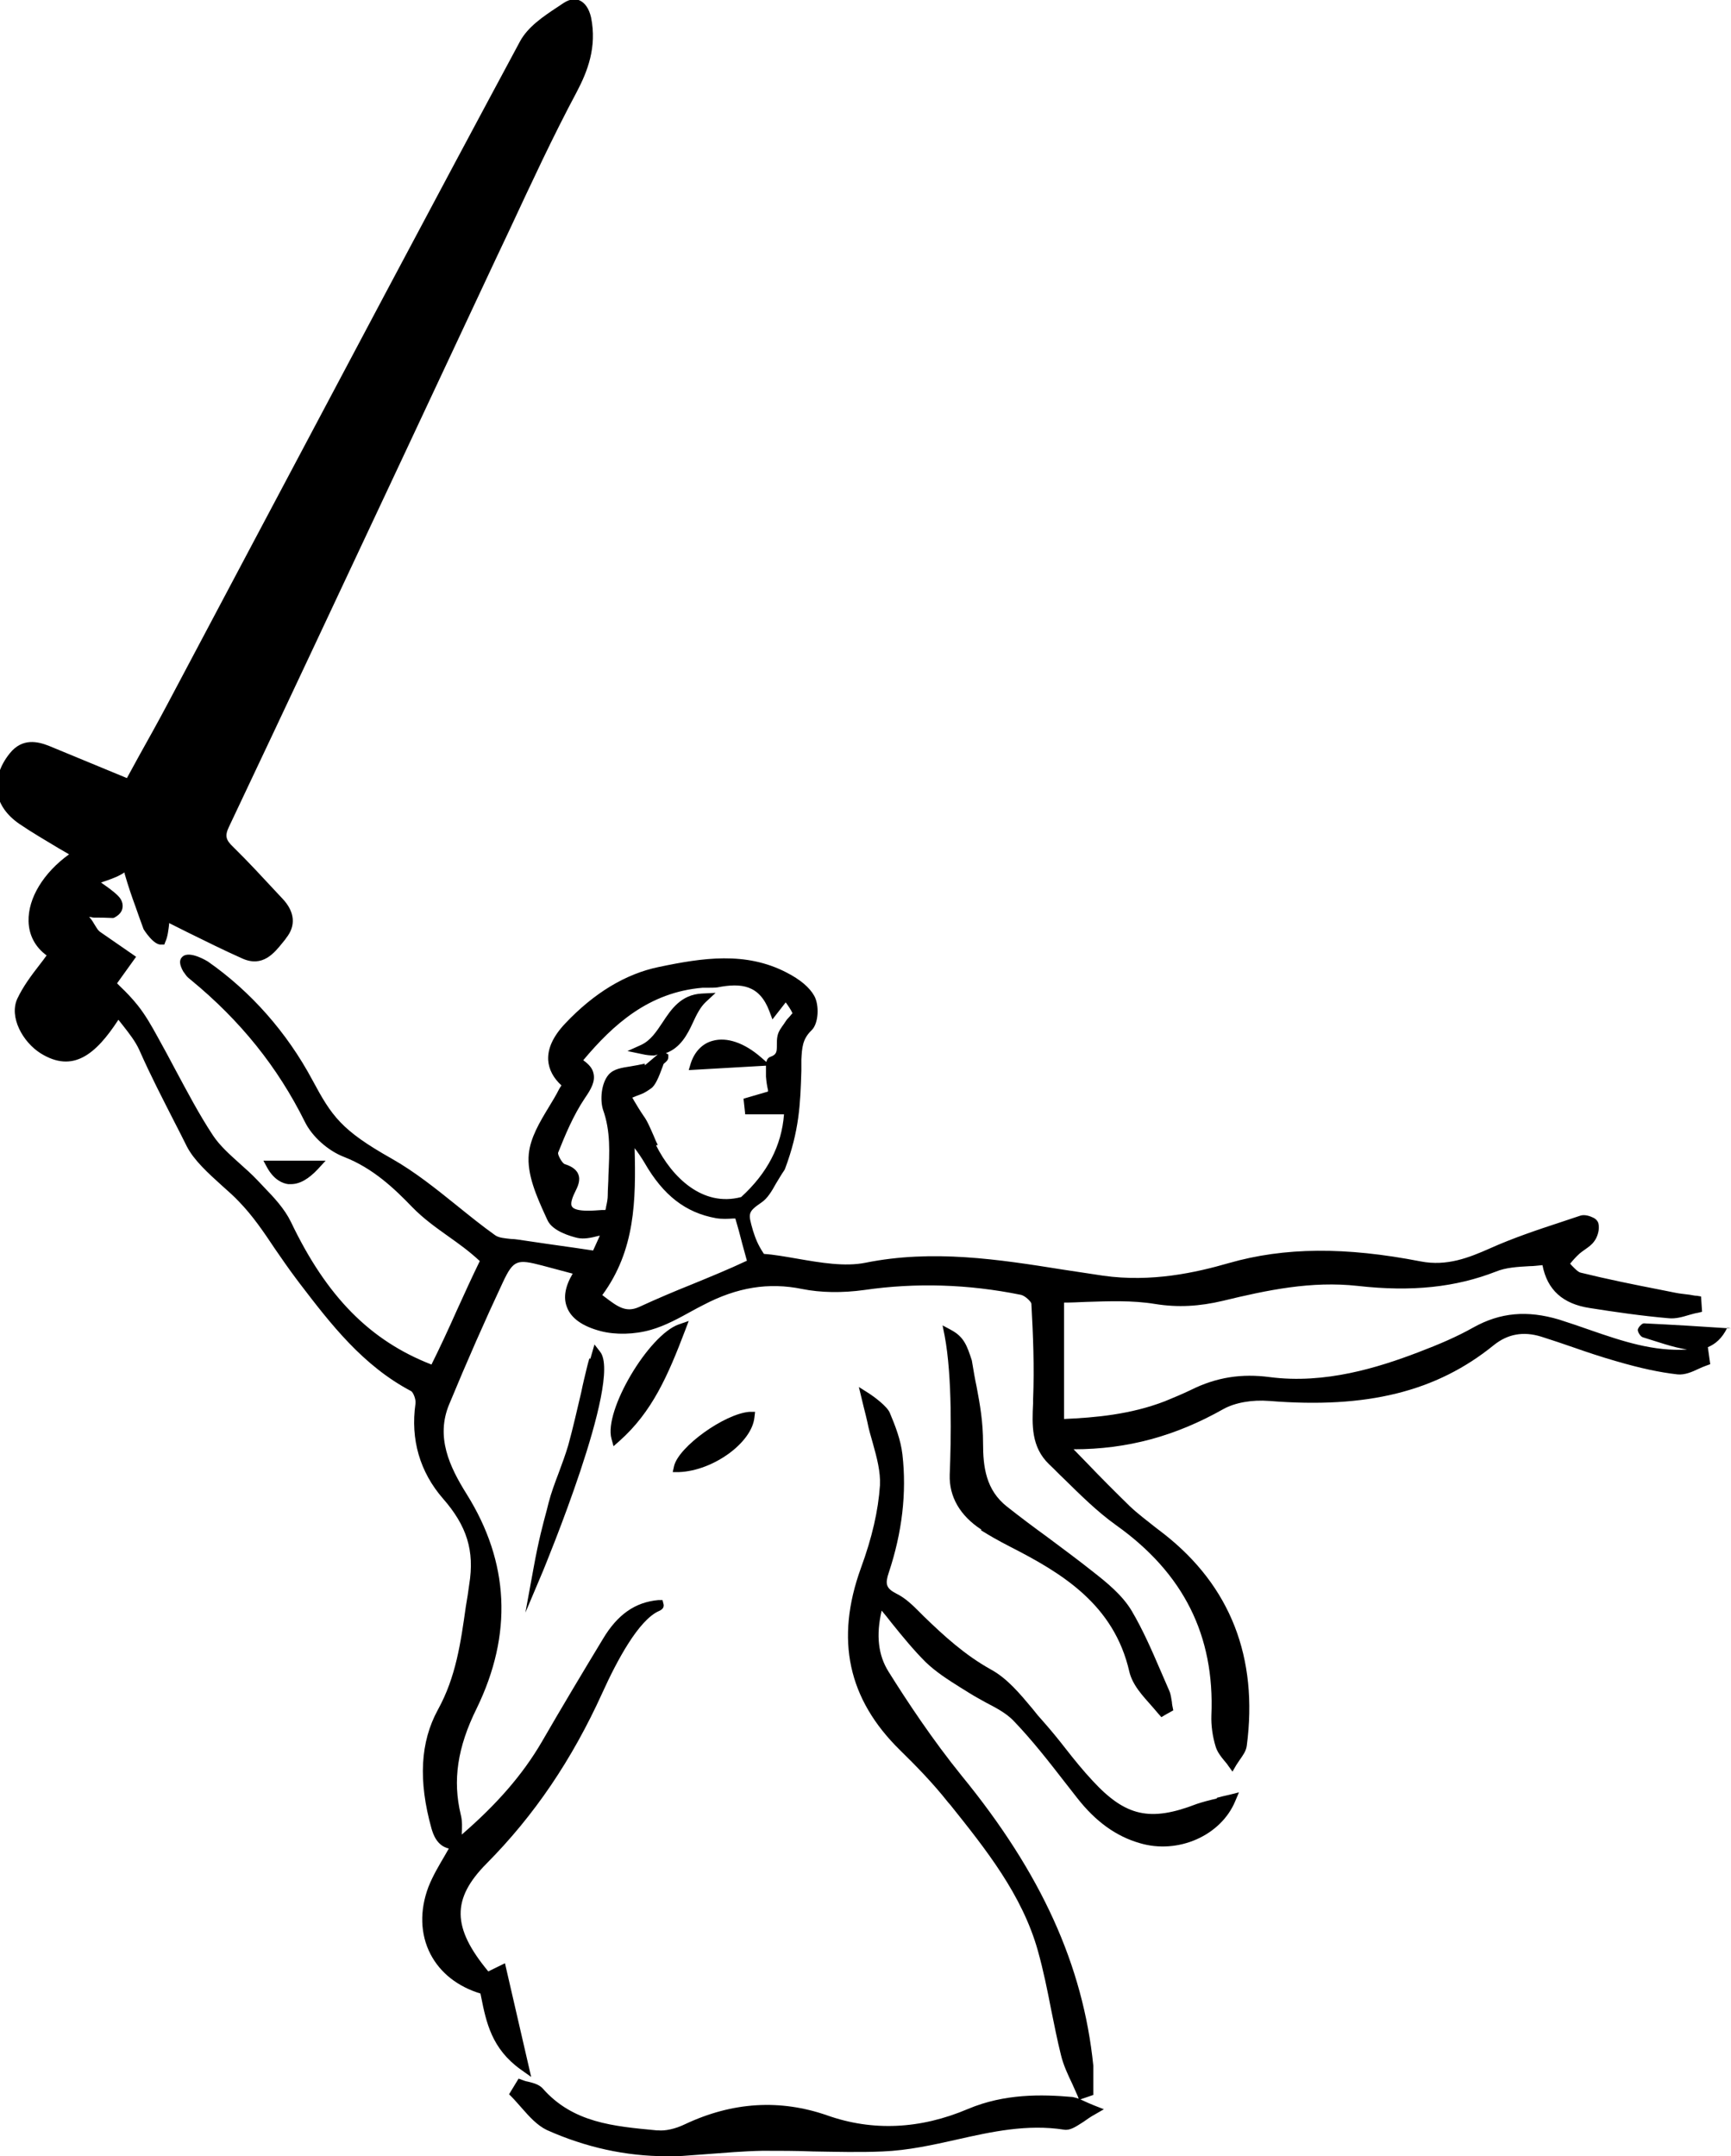
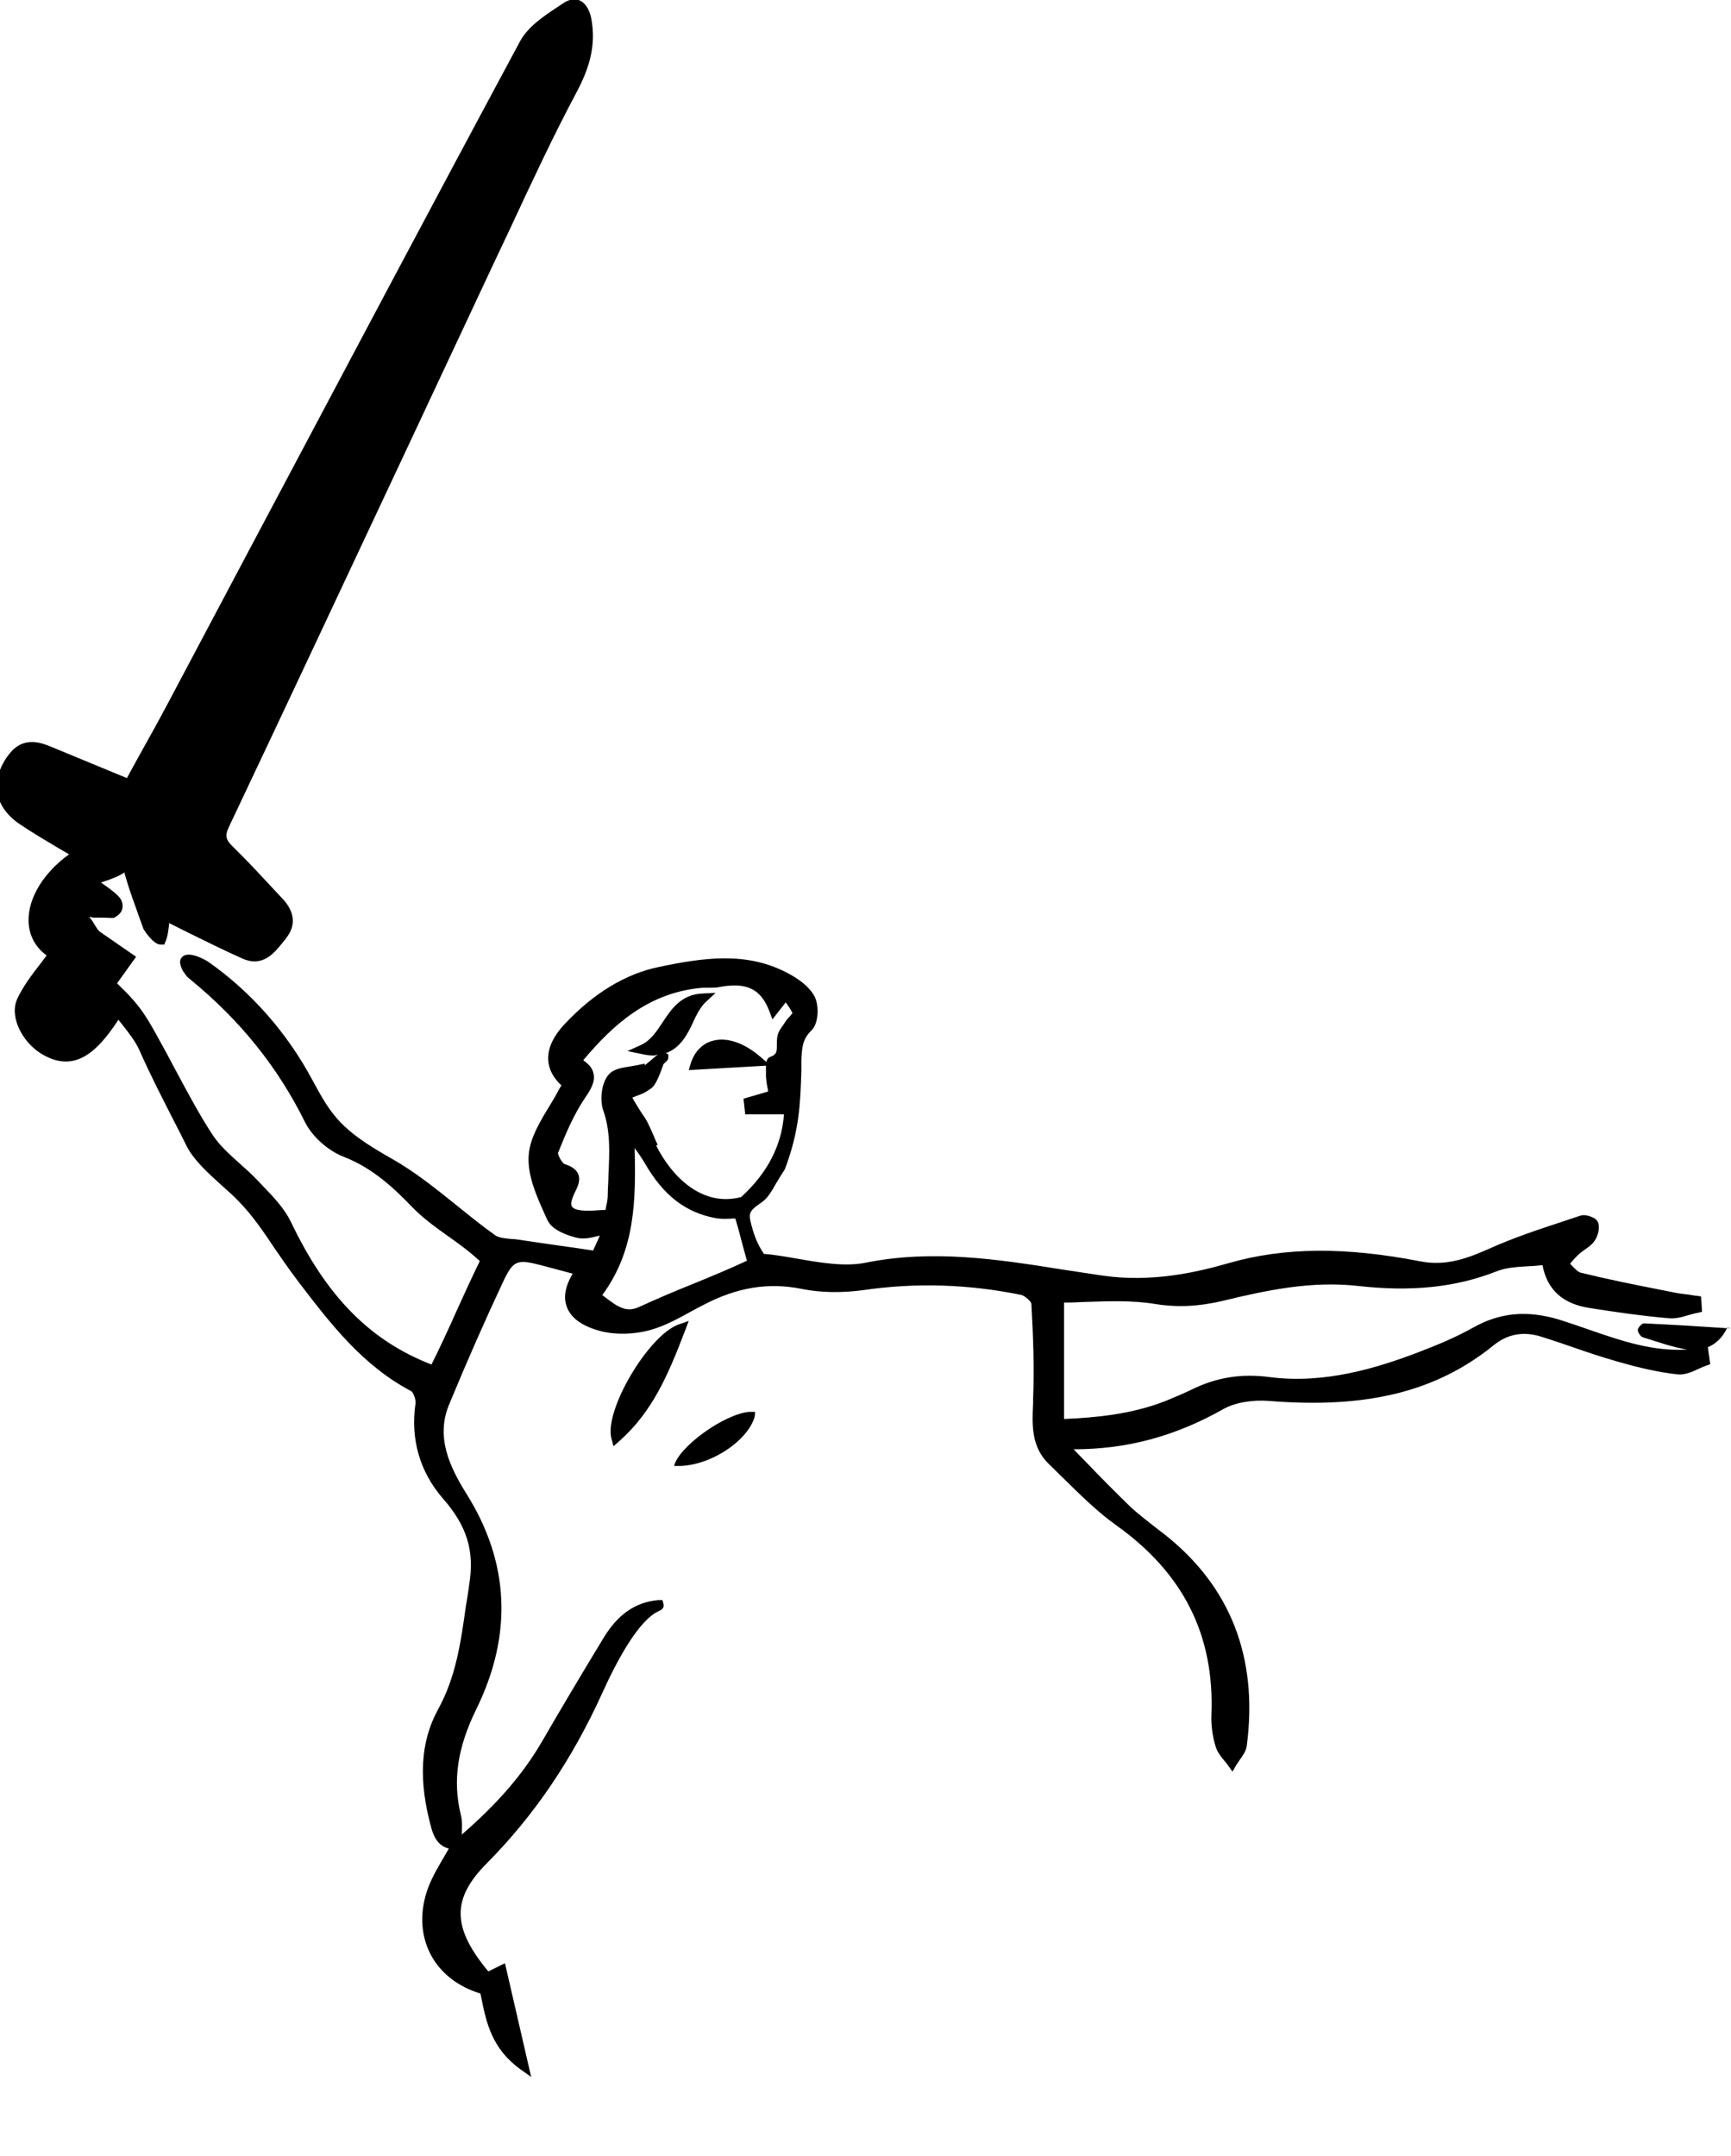
<svg xmlns="http://www.w3.org/2000/svg" id="_Слой_2" viewBox="0 0 50.87 63.35">
  <g id="_Слой_1-2">
    <g>
-       <path d="M35.76,52.84c-.22,.05-.41,.1-.59,.16-1.37,.53-2.09,.37-3.06-.68-.28-.3-.54-.62-.79-.94-.21-.27-.43-.54-.66-.8-.11-.12-.22-.25-.32-.38-.36-.43-.74-.89-1.22-1.15-.77-.43-1.37-.98-1.97-1.56l-.11-.11c-.21-.21-.43-.43-.7-.56-.31-.16-.33-.29-.22-.62,.39-1.17,.53-2.34,.4-3.47-.05-.43-.21-.84-.37-1.22-.08-.2-.5-.5-.61-.57l-.3-.19,.14,.58c.04,.16,.09,.35,.11,.45,.04,.21,.1,.41,.16,.62,.12,.43,.23,.84,.21,1.24-.05,.74-.23,1.53-.56,2.43-.76,2.1-.38,3.85,1.15,5.35,.45,.44,.96,.96,1.41,1.53l.07,.08c1.04,1.3,2.11,2.64,2.57,4.28,.16,.57,.28,1.16,.39,1.73,.09,.44,.18,.9,.29,1.34,.07,.29,.2,.57,.33,.84,.05,.12,.11,.24,.16,.36l.03,.08c-.06-.02-.12-.04-.18-.05-.92-.08-2-.1-3.07,.35-1.41,.6-2.81,.66-4.14,.19-1.38-.48-2.78-.4-4.18,.26-.29,.14-.58,.2-.79,.18h-.04c-1.27-.12-2.46-.22-3.35-1.23-.11-.12-.27-.16-.43-.2-.06-.01-.12-.03-.17-.05l-.11-.04-.28,.46,.08,.08c.1,.1,.19,.21,.29,.32,.22,.25,.45,.51,.74,.65,1.14,.51,2.32,.77,3.52,.77,.2,0,.41,0,.62-.02,.18-.01,.36-.03,.54-.04,.54-.04,1.11-.09,1.66-.1,.49,0,1,0,1.49,.02,.67,.01,1.36,.03,2.04,0,.74-.03,1.47-.19,2.18-.35,1.02-.23,2.07-.46,3.15-.29,.18,.03,.35-.09,.57-.23,.1-.07,.21-.15,.34-.22l.26-.15-.28-.11c-.12-.05-.22-.09-.3-.13-.04-.02-.07-.03-.11-.05l.38-.13v-.1c0-.08,0-.16,0-.23,0-.17,0-.35,0-.53-.3-2.95-1.53-5.66-3.87-8.52-.85-1.05-1.6-2.18-2.15-3.06-.3-.48-.37-1.06-.2-1.79,.1,.12,.2,.24,.29,.36,.33,.41,.65,.8,1,1.15,.3,.29,.66,.52,1.01,.74,.1,.06,.19,.12,.29,.18,.16,.1,.33,.19,.49,.28,.29,.15,.57,.3,.78,.51,.55,.57,1.05,1.21,1.53,1.83l.36,.46c.54,.69,1.14,1.12,1.83,1.32,1.13,.34,2.39-.22,2.81-1.23l.11-.26-.28,.07c-.14,.03-.26,.06-.37,.09Z" />
-       <path d="M28.83,44.96c.24,.15,.5,.3,.85,.48,1.53,.78,3.06,1.7,3.51,3.68,.04,.17,.13,.35,.26,.53,.13,.18,.28,.34,.42,.5,.06,.07,.12,.14,.18,.21l.08,.09,.1-.06c.05-.03,.11-.06,.16-.09l.09-.05-.02-.1s-.02-.09-.02-.14c-.02-.11-.03-.23-.08-.34-.09-.2-.17-.4-.26-.6-.25-.58-.51-1.18-.84-1.74-.28-.47-.74-.84-1.15-1.16-.44-.35-.89-.68-1.33-1.01-.4-.29-.8-.59-1.18-.89-.63-.49-.71-1.18-.71-1.86,0-.64-.09-1.14-.19-1.67-.05-.23-.09-.47-.14-.77-.14-.43-.23-.69-.6-.89l-.26-.14,.06,.3c.23,1.21,.19,3.08,.15,4.09-.02,.64,.3,1.2,.93,1.61Z" />
-       <path d="M17.32,39.91c-.03,.1-.05,.18-.07,.26-.06,.25-.12,.49-.17,.74-.12,.51-.24,1.04-.38,1.55-.08,.27-.18,.54-.28,.81-.11,.29-.22,.58-.3,.89l-.05,.2c-.11,.41-.24,.88-.39,1.71l-.24,1.31,.52-1.23c.02-.06,2.33-5.59,1.68-6.43l-.17-.22-.12,.42Z" />
      <path d="M20.24,38.81l-.29,.1c-.89,.31-2.21,2.54-1.98,3.36l.06,.22,.17-.15c.97-.86,1.43-1.93,1.93-3.24l.11-.29Z" />
      <path d="M50.87,39.03c-.89-.06-1.73-.11-2.56-.15-.06,0-.17,.12-.18,.19,0,.07,.08,.2,.15,.22,.43,.13,.86,.29,1.3,.36-.98,.06-1.89-.24-2.84-.57-.31-.11-.61-.21-.92-.31-.94-.28-1.73-.21-2.52,.23-.48,.27-.99,.49-1.62,.73-1.18,.45-2.74,.94-4.36,.73-.83-.11-1.57,0-2.33,.38-.23,.11-.49,.22-.76,.33-1.01,.39-2.05,.48-2.96,.52v-3.42c.21,0,.42-.01,.64-.02,.67-.02,1.36-.05,2.03,.06,.68,.11,1.31,.07,1.99-.09,1.32-.32,2.61-.59,3.97-.44,1.59,.18,2.88,.04,4.06-.42,.29-.12,.63-.14,.99-.16,.13,0,.25-.02,.38-.03,.14,.73,.6,1.14,1.39,1.26,.7,.11,1.51,.23,2.32,.3,.21,.02,.41-.04,.61-.1,.08-.02,.17-.05,.25-.06l.12-.03-.03-.45-.12-.02c-.07,0-.14-.02-.21-.03-.14-.02-.29-.03-.43-.06l-.45-.09c-.77-.15-1.56-.31-2.33-.5-.08-.02-.17-.12-.26-.21-.02-.02-.03-.04-.05-.05h0c.09-.11,.18-.21,.28-.3,.05-.04,.1-.08,.16-.12,.1-.07,.2-.14,.27-.24,.1-.13,.17-.36,.12-.54-.02-.06-.07-.12-.16-.16-.08-.04-.25-.1-.38-.05-.18,.06-.36,.12-.54,.18-.7,.23-1.42,.47-2.11,.78-.61,.27-1.26,.53-2.03,.38-2.21-.43-4-.42-5.64,.05-.97,.28-2.27,.57-3.69,.37-.4-.06-.79-.12-1.19-.18-1.88-.3-3.82-.6-5.8-.2-.6,.12-1.31,0-2-.12-.35-.06-.68-.12-.98-.14-.18-.27-.25-.46-.32-.68-.15-.52-.16-.55,.26-.84,.16-.11,.29-.32,.41-.54,.08-.13,.16-.27,.25-.4l.02-.04c.42-1.12,.45-1.9,.48-2.88v-.33c.02-.35,.03-.6,.3-.86,.21-.2,.23-.74,.08-1.01-.14-.25-.41-.48-.82-.69-1.2-.62-2.46-.43-3.75-.16-.97,.2-1.9,.76-2.75,1.66-.35,.37-.52,.73-.5,1.08,.02,.27,.15,.52,.39,.74-.02,.03-.05,.07-.07,.11-.09,.18-.2,.36-.31,.54-.26,.43-.53,.88-.58,1.36-.06,.6,.23,1.25,.49,1.82l.06,.13c.15,.33,.71,.48,.88,.52,.19,.04,.39,0,.62-.06,.01,0,.03,0,.04-.01l-.2,.44-.54-.08c-.58-.08-1.12-.16-1.66-.24-.07-.01-.15-.02-.22-.02-.17-.02-.35-.03-.46-.11-.38-.27-.75-.57-1.11-.86-.61-.49-1.24-1-1.93-1.39-1.49-.84-1.76-1.25-2.33-2.31-.75-1.4-1.81-2.6-3.07-3.48,0,0-.54-.34-.75-.14-.1,.09-.09,.23,.03,.44,.03,.03,.04,.06,.06,.08,.04,.06,.06,.08,.16,.16,1.46,1.2,2.55,2.56,3.35,4.17,.21,.43,.68,.85,1.15,1.03,.85,.33,1.48,.93,2,1.47,.34,.35,.71,.61,1.06,.86,.31,.22,.62,.44,.93,.73-.21,.43-.44,.93-.68,1.46-.24,.54-.5,1.1-.74,1.58-1.8-.7-3.08-1.99-4.13-4.19-.19-.39-.5-.72-.8-1.03l-.18-.19c-.17-.18-.35-.34-.53-.5-.3-.27-.58-.52-.78-.82-.41-.62-.76-1.29-1.11-1.94-.17-.32-.34-.64-.52-.96-.17-.31-.35-.63-.58-.92-.16-.2-.33-.38-.51-.55-.03-.03-.07-.07-.1-.1l.56-.78-1.07-.74-.05-.05s-.07-.1-.11-.17c-.04-.07-.09-.15-.15-.21,.05,0,.1,.02,.15,.02,.06,0,.09,0,.14,0,.06,0,.15,0,.38,.01h.04s.03-.01,.03-.01c.17-.09,.23-.2,.24-.29,.03-.18-.09-.31-.13-.35-.15-.15-.33-.27-.5-.39,.05-.02,.11-.04,.17-.06,.17-.06,.36-.13,.52-.24,0,0,0,.02,0,.03,.11,.38,.21,.67,.32,.97,.07,.2,.14,.4,.24,.67,0,0,.3,.49,.53,.45h.08s.03-.08,.03-.08c.07-.15,.09-.35,.11-.51,0-.01,0-.03,0-.04,.18,.09,.36,.18,.54,.27,.55,.27,1.07,.53,1.61,.77,.6,.27,.94-.16,1.19-.47,.03-.04,.07-.08,.1-.13,.29-.36,.26-.77-.11-1.16l-.15-.16c-.42-.45-.85-.92-1.3-1.36-.21-.2-.25-.32-.12-.59,1.72-3.63,3.42-7.26,5.13-10.9,.9-1.92,1.8-3.84,2.7-5.76l.43-.91c.62-1.33,1.26-2.71,1.96-4.02,.31-.59,.6-1.31,.42-2.19-.06-.26-.18-.43-.34-.5-.1-.04-.26-.06-.47,.08l-.18,.12c-.41,.27-.87,.58-1.1,1.01-2.63,4.89-5.27,9.88-7.83,14.7l-2.53,4.77c-.27,.51-.55,1.01-.84,1.53l-.35,.64-.63-.26c-.56-.23-1.11-.46-1.67-.69-.31-.12-.77-.24-1.14,.22-.3,.37-.42,.77-.37,1.14,.05,.36,.28,.68,.64,.93,.38,.26,.78,.49,1.16,.72,.1,.06,.21,.12,.31,.18-.75,.54-1.21,1.29-1.19,1.97,.01,.41,.2,.76,.53,1-.07,.1-.14,.19-.21,.28-.24,.31-.48,.63-.65,.99-.25,.54,.16,1.28,.69,1.61,.94,.58,1.61,.04,2.28-.99,.05,.06,.1,.13,.15,.19,.18,.23,.35,.45,.46,.69,.35,.79,.67,1.4,1.03,2.11,.12,.23,.24,.47,.37,.73,.21,.41,.63,.79,1.04,1.16,.18,.16,.35,.31,.49,.46,.41,.42,.74,.91,1.06,1.39,.2,.29,.4,.58,.61,.86l.12,.16c.91,1.19,1.85,2.41,3.27,3.16,.06,.03,.15,.24,.13,.37-.15,1.05,.13,2.01,.81,2.79,.7,.8,.93,1.53,.77,2.52-.03,.22-.06,.43-.1,.65-.15,1.06-.29,2.07-.82,3.03-.52,.95-.58,2.09-.19,3.49,.05,.17,.16,.51,.51,.59-.04,.07-.08,.14-.12,.21-.17,.29-.35,.59-.48,.92-.26,.69-.24,1.39,.06,1.97,.29,.56,.81,.96,1.47,1.16l.02,.1c.15,.75,.31,1.52,1.16,2.13l.31,.22-.77-3.34-.49,.24c-1.07-1.29-1.08-2.13-.05-3.17,1.4-1.41,2.51-3.05,3.4-5.01,.43-.95,1.07-2.15,1.67-2.41,.04-.02,.16-.07,.13-.2l-.03-.12h-.12c-.68,.06-1.2,.42-1.63,1.14-.6,.99-1.21,2.01-1.8,3.03-.56,.96-1.32,1.83-2.35,2.72,.01-.2,.02-.4-.03-.59-.24-1-.1-1.97,.47-3.12,1.06-2.18,.96-4.29-.3-6.3-.5-.8-.91-1.67-.51-2.63,.53-1.28,1.05-2.46,1.58-3.59,.31-.66,.42-.68,1.15-.49l.9,.24c-.22,.37-.28,.7-.17,.98,.12,.33,.46,.57,1,.71,.43,.11,.98,.1,1.47-.04,.42-.12,.82-.34,1.2-.55,.11-.06,.22-.12,.34-.18,.99-.52,1.92-.67,2.9-.47,.55,.11,1.18,.12,1.83,.03,1.52-.22,3.06-.17,4.59,.14,.13,.02,.31,.2,.32,.26,.05,.9,.09,1.86,.05,2.83v.1c-.03,.63-.06,1.28,.47,1.79,.15,.14,.29,.29,.44,.43,.48,.47,.97,.96,1.53,1.36,1.98,1.41,2.9,3.24,2.8,5.59-.01,.28,.03,.61,.13,.93,.05,.15,.15,.28,.25,.4,.04,.05,.08,.09,.11,.14l.13,.18,.11-.19c.03-.05,.07-.1,.1-.15,.09-.13,.19-.26,.21-.42,.34-2.59-.48-4.69-2.43-6.22-.09-.07-.17-.13-.26-.2-.25-.2-.52-.4-.75-.62-.42-.41-.84-.83-1.28-1.29-.12-.12-.24-.25-.37-.38,1.59,0,3-.39,4.4-1.18,.34-.19,.84-.28,1.35-.24,2.87,.23,4.91-.27,6.6-1.64,.41-.33,.87-.41,1.39-.25,.32,.1,.64,.21,.96,.32,.4,.14,.82,.28,1.24,.4,.72,.21,1.28,.33,1.81,.39,.21,.02,.42-.07,.61-.16,.08-.04,.16-.07,.24-.1l.11-.04-.07-.5c.22-.09,.42-.26,.57-.57Zm-32.23-5.31c.11,.14,.21,.29,.3,.44,.55,.96,1.21,1.47,2.1,1.63,.18,.03,.35,.02,.51,.01,.02,0,.04,0,.06,0,.07,.23,.14,.49,.2,.73,.05,.18,.1,.36,.14,.51-.53,.25-1.07,.47-1.63,.7-.5,.2-1.02,.42-1.54,.66-.38,.17-.62,0-1-.29-.03-.02-.05-.04-.08-.06,.97-1.32,.99-2.78,.95-4.33Zm.69-.08c-.04-.08-.08-.17-.12-.27-.09-.2-.18-.43-.3-.59-.11-.16-.21-.33-.3-.48,0-.02-.02-.03-.03-.05,.09-.04,.15-.06,.2-.08,.11-.04,.18-.07,.35-.19,.12-.08,.22-.3,.35-.66l.02-.06s.01,0,.01-.01c.06-.05,.13-.1,.13-.19v-.08s-.07-.04-.07-.04c.42-.15,.63-.54,.79-.89,.11-.24,.22-.46,.38-.61l.29-.27-.4,.02c-.62,.03-.91,.47-1.16,.85-.18,.27-.35,.53-.63,.66l-.4,.18,.43,.09c.13,.03,.24,.04,.34,.04,.05,0,.08-.02,.12-.03l-.38,.32v-.05s-.15,.03-.15,.03c-.08,.02-.18,.03-.27,.05-.25,.04-.5,.07-.65,.25-.21,.25-.25,.73-.16,1.02,.23,.64,.19,1.27,.16,1.94,0,.19-.02,.39-.02,.58,0,.1-.02,.21-.05,.34,0,.03-.01,.06-.02,.09-.03,0-.06,0-.1,0-.14,.01-.27,.02-.41,.02h-.01c-.25,0-.41-.04-.46-.12-.05-.07-.01-.23,.09-.43,.08-.16,.17-.35,.09-.53-.07-.17-.27-.25-.4-.29-.07-.03-.2-.26-.19-.33,.2-.5,.44-1.09,.79-1.61,.18-.26,.31-.49,.25-.73-.03-.14-.13-.26-.3-.38,.88-1.05,1.93-2,3.51-2.13,.06,0,.11,0,.16,0,.09,0,.18,0,.27-.01,.71-.14,1.24-.07,1.53,.7l.09,.24,.39-.5c.08,.11,.15,.21,.2,.32-.02,.02-.05,.05-.07,.08-.04,.05-.09,.09-.12,.14-.02,.03-.04,.06-.06,.09-.07,.1-.16,.21-.19,.35-.02,.09-.02,.18-.02,.26,0,.21,0,.29-.19,.36-.06,.02-.1,.07-.12,.15l-.15-.13c-.49-.43-1.01-.61-1.43-.49-.3,.08-.53,.32-.64,.66l-.06,.2,2.27-.13c0,.09,0,.19,0,.32,.01,.14,.03,.27,.06,.4v.04s-.72,.21-.72,.21l.05,.46h1.14c-.07,.92-.49,1.73-1.26,2.43-1.13,.3-2.03-.58-2.5-1.52ZM4.05,25.24v.02s0,0,0,0c0,0,0-.02,0-.03Z" />
-       <path d="M22.17,41.65l.02-.17h-.17c-.73,.06-2.07,1.02-2.21,1.59l-.04,.18h.19c1-.04,2.13-.86,2.21-1.6Z" />
-       <path d="M8.48,34.79s.05,0,.07,0c.26,0,.52-.15,.8-.45l.22-.24h-1.83l.12,.22c.2,.35,.45,.45,.61,.47Z" />
+       <path d="M22.17,41.65l.02-.17h-.17c-.73,.06-2.07,1.02-2.21,1.59h.19c1-.04,2.13-.86,2.21-1.6Z" />
    </g>
  </g>
</svg>